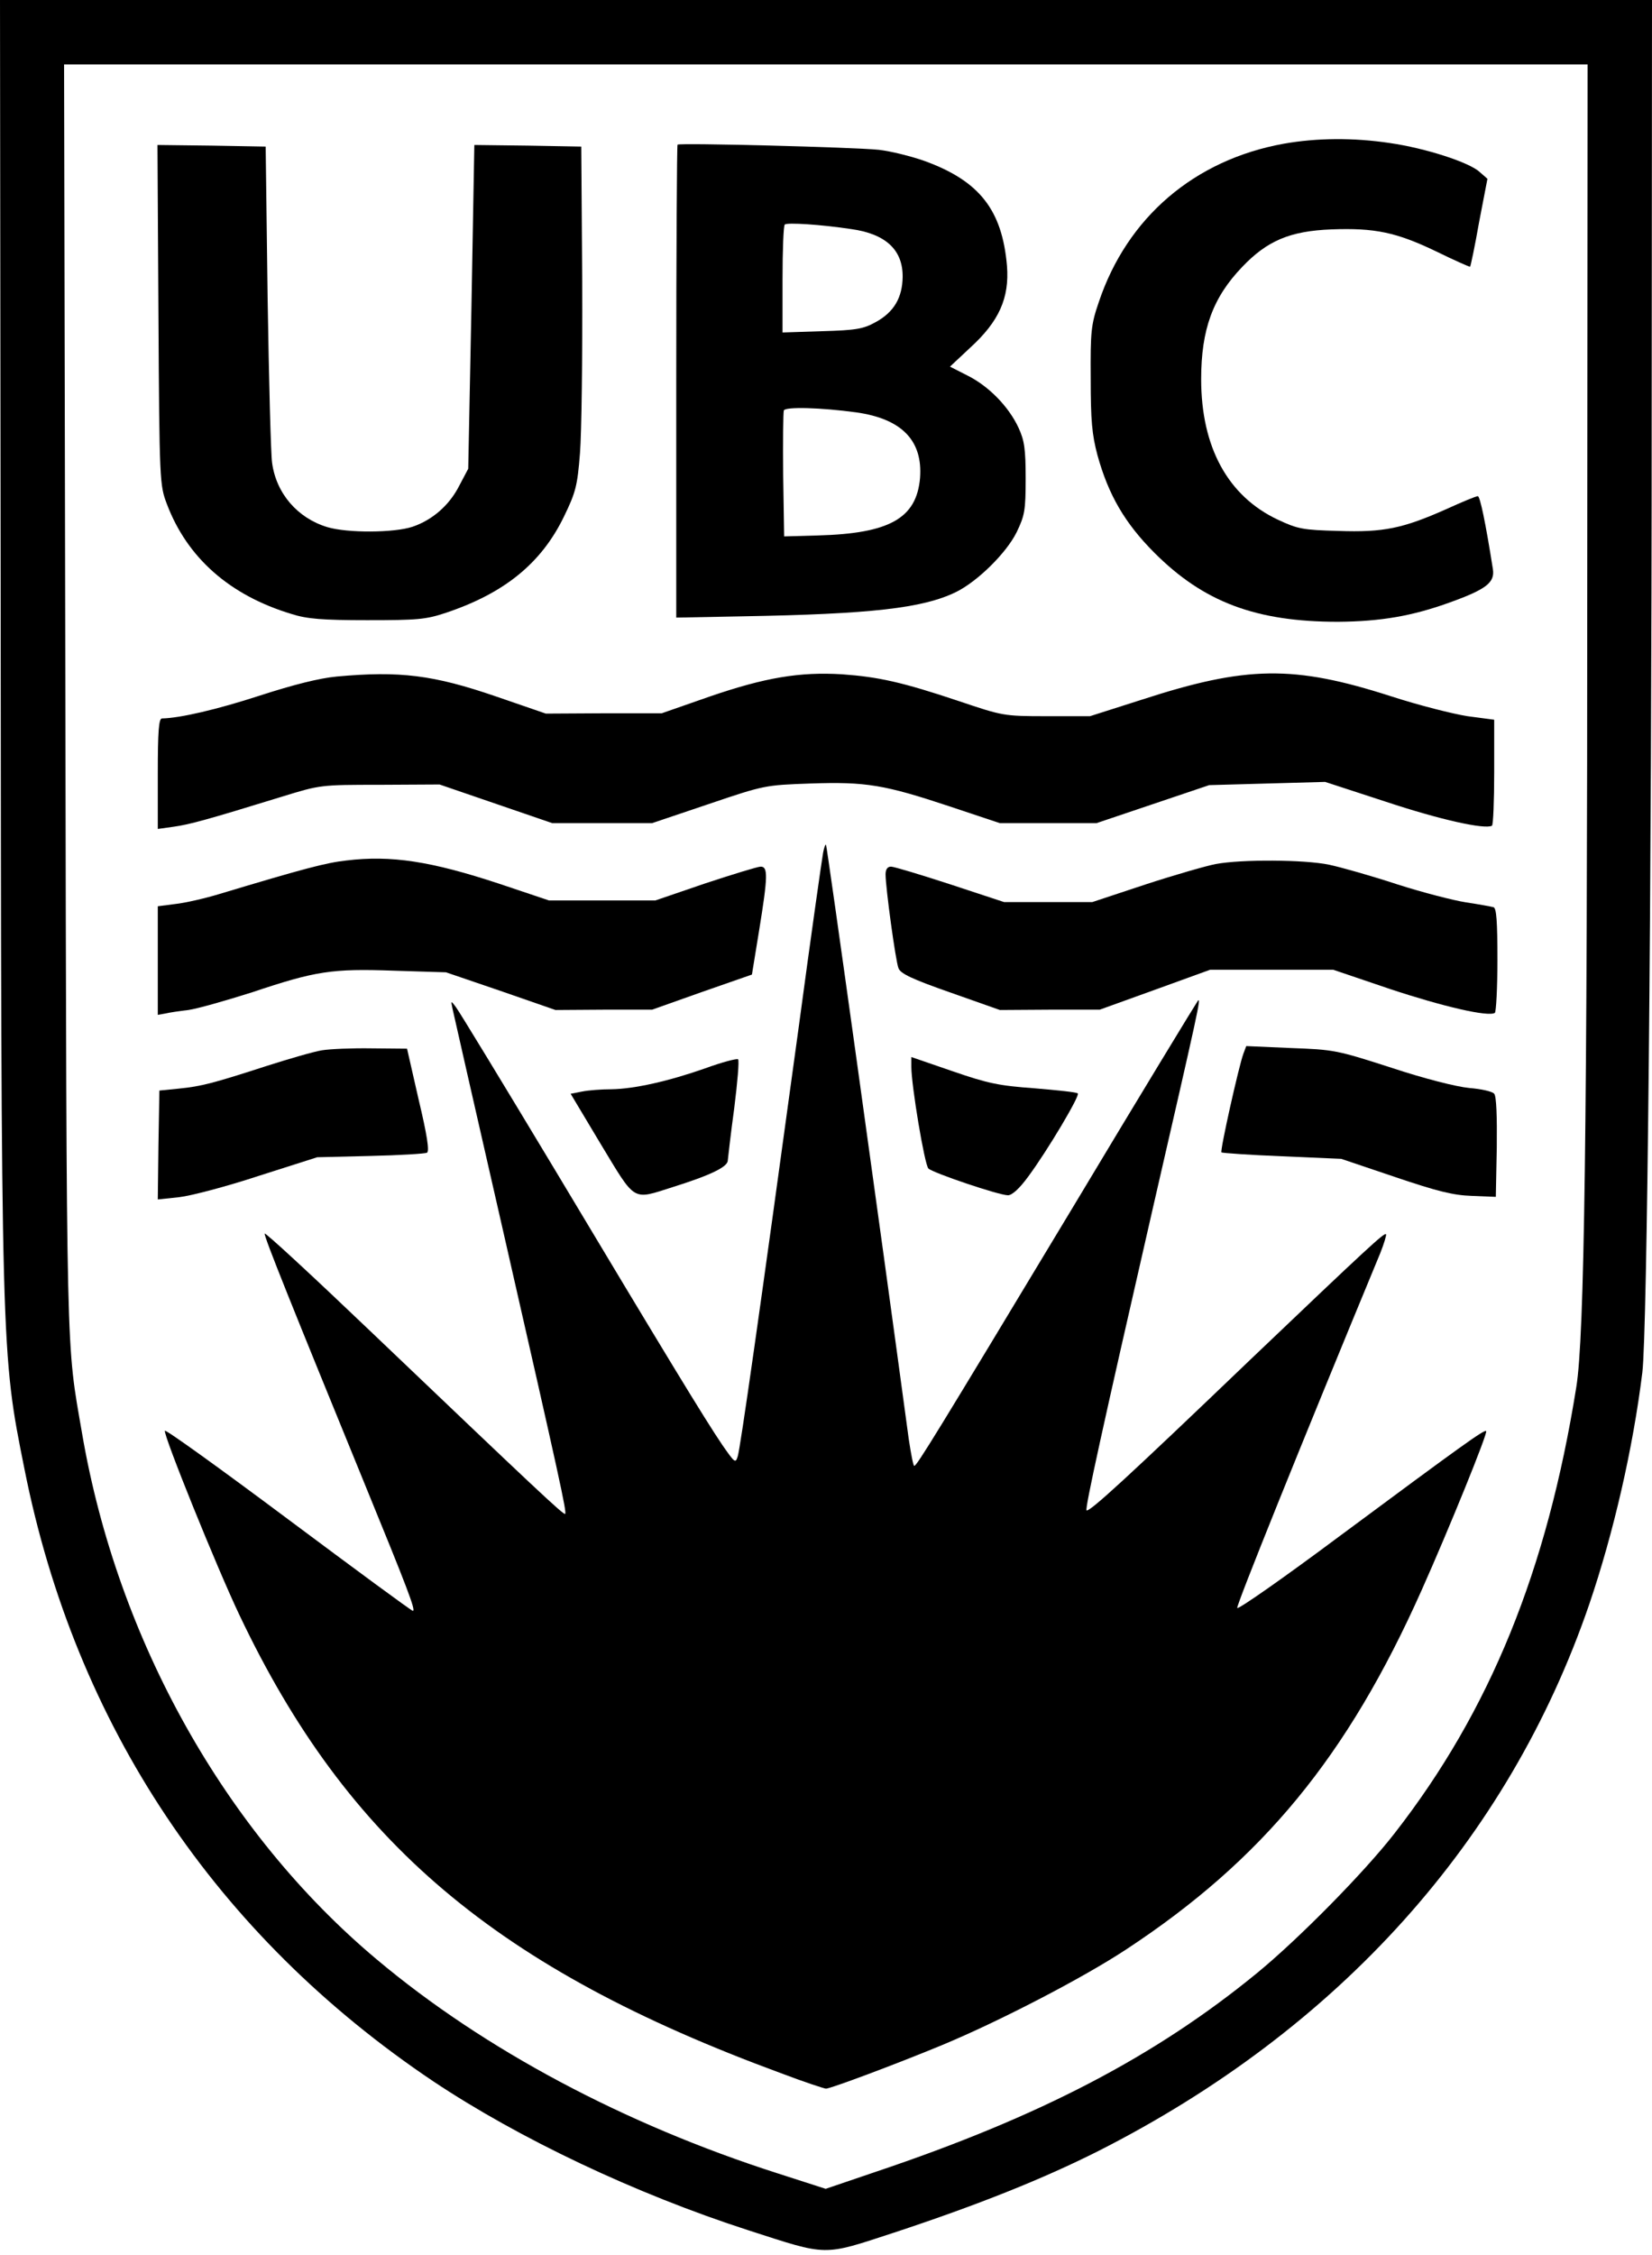
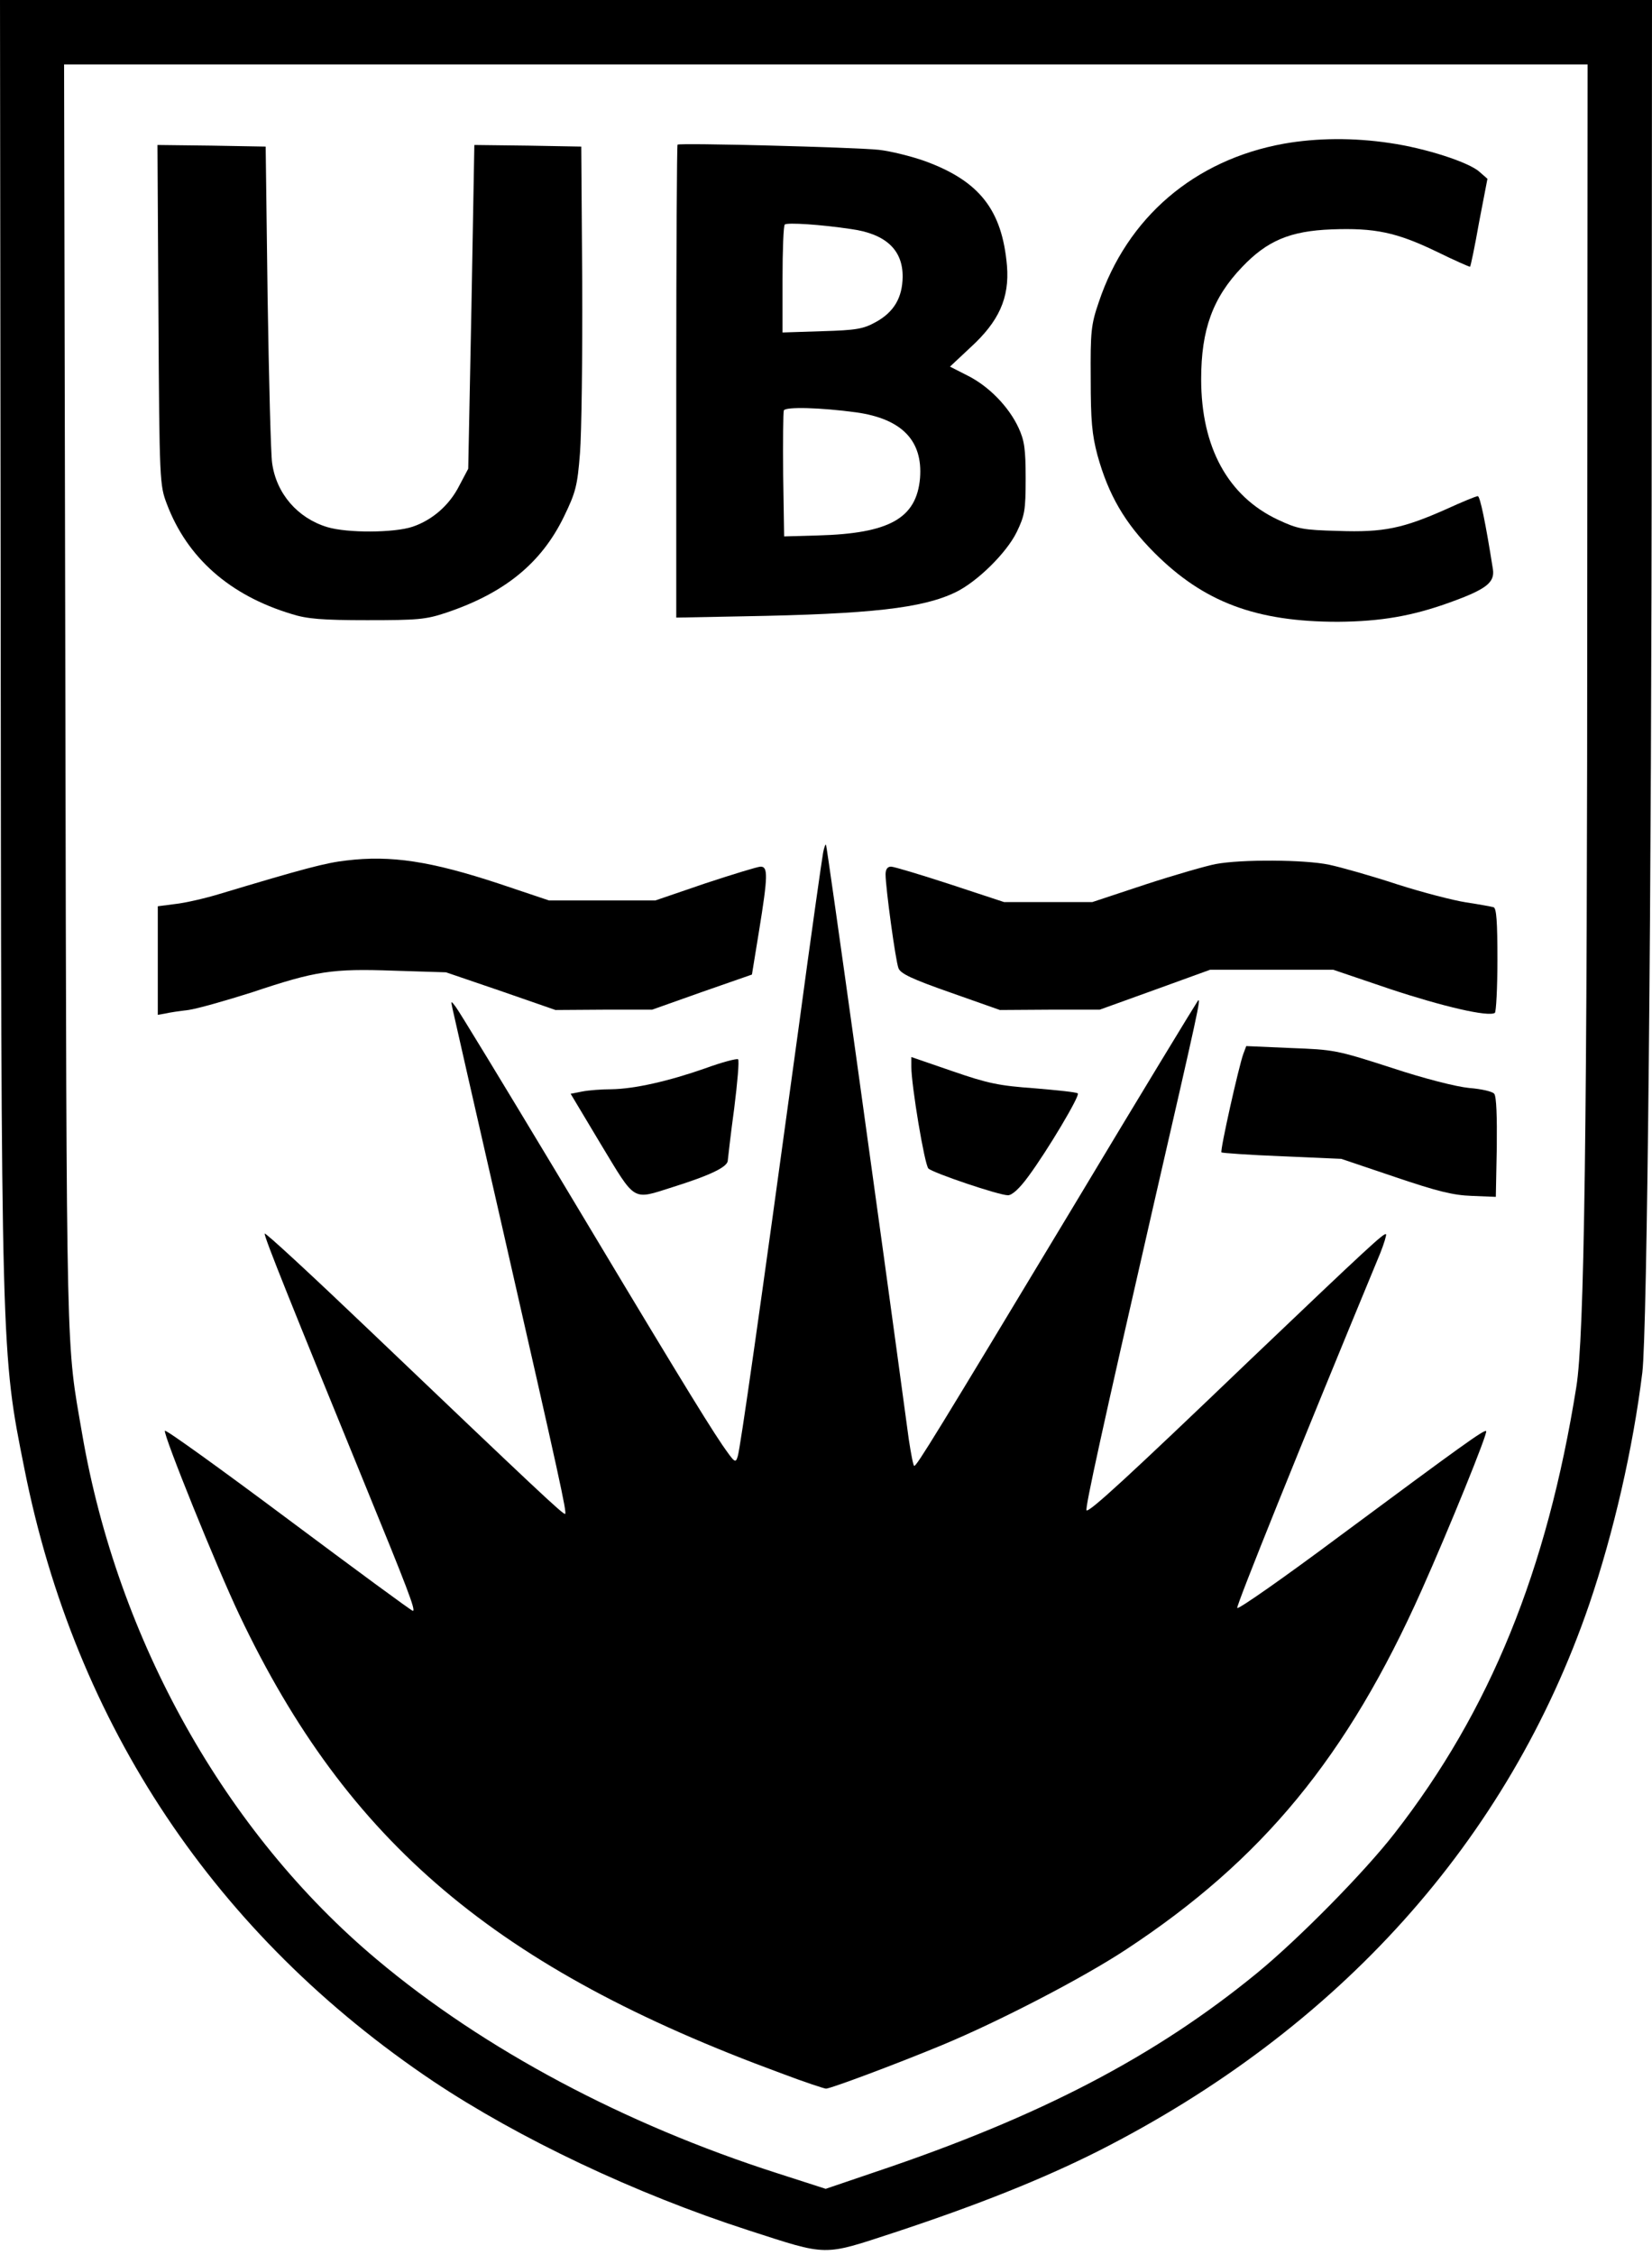
<svg xmlns="http://www.w3.org/2000/svg" version="1.0" width="513pt" height="700pt" viewBox="0 0 513 700" preserveAspectRatio="xMidYMid meet">
  <g transform="translate(0,700) scale(0.1,-0.1)" fill="#000000" stroke="none">
    <path d="M2 5178 c2 -2395 1 -2374 74 -2738 158 -795 594 -1447 1269 -1900 267 -178 627 -349 980 -463 248 -80 228 -80 451 -7 261 86 463 167 634 253 748 379 1274 965 1525 1697 76 223 136 485 165 720 15 123 29 1474 29 2968 l1 1292 -2565 0 -2565 0 2 -1822z m4927 65 c0 -1759 -9 -2394 -34 -2548 -91 -570 -268 -1005 -564 -1385 -93 -120 -297 -327 -426 -433 -317 -260 -676 -447 -1185 -618 l-156 -53 -149 48 c-475 152 -913 385 -1245 664 -470 394 -805 991 -915 1632 -50 291 -48 180 -52 2283 l-4 1967 2365 0 2366 0 -1 -1557z" />
    <path d="M3987 6554 c-278 -50 -487 -229 -575 -492 -24 -70 -26 -91 -25 -237 0 -131 4 -174 21 -238 34 -123 85 -211 177 -303 153 -153 315 -214 570 -214 133 1 231 18 347 60 114 41 140 62 134 103 -23 146 -40 227 -47 227 -5 0 -49 -18 -97 -40 -135 -60 -195 -73 -336 -68 -111 3 -126 6 -188 35 -155 73 -238 225 -238 436 0 154 36 253 127 348 78 82 149 112 278 117 134 5 201 -9 324 -68 57 -28 105 -49 106 -48 2 2 15 64 28 138 l26 135 -24 21 c-32 30 -168 74 -279 90 -113 17 -227 16 -329 -2z" />
    <path d="M2104 6551 c-2 -2 -4 -334 -4 -736 l0 -732 208 4 c396 7 557 25 660 75 66 32 157 121 189 186 25 52 28 67 28 167 0 92 -4 118 -22 157 -30 65 -92 129 -158 162 l-55 28 63 59 c89 81 122 154 114 254 -15 173 -85 263 -255 325 -42 15 -107 31 -143 35 -78 8 -619 22 -625 16z m539 -262 c108 -15 161 -65 160 -149 -1 -64 -27 -109 -84 -140 -38 -21 -60 -25 -166 -28 l-123 -4 0 164 c0 91 3 168 7 171 7 7 113 0 206 -14z m16 -569 c142 -20 207 -88 198 -204 -11 -125 -95 -172 -317 -178 l-105 -3 -3 190 c-1 104 0 194 2 201 5 12 115 9 225 -6z" />
    <path d="M492 6023 c3 -518 4 -529 26 -587 63 -167 195 -284 388 -342 47 -15 94 -19 234 -19 157 0 182 2 245 23 182 61 296 154 366 298 37 76 42 96 50 197 5 62 8 301 7 532 l-3 420 -166 3 -166 2 -9 -502 -10 -503 -27 -51 c-31 -62 -84 -108 -146 -129 -57 -19 -202 -20 -265 -1 -92 28 -158 104 -171 199 -4 26 -10 258 -14 515 l-6 467 -168 3 -168 2 3 -527z" />
-     <path d="M1045 4900 c-53 -5 -133 -25 -238 -59 -132 -43 -248 -70 -304 -71 -10 0 -13 -41 -13 -171 l0 -172 50 7 c49 7 98 20 335 93 120 37 120 37 305 37 l185 1 175 -60 175 -60 155 0 155 0 175 59 c174 59 176 59 316 64 174 6 231 -4 433 -71 l156 -52 150 0 150 0 175 59 175 59 180 5 180 5 190 -62 c169 -56 306 -86 328 -74 4 2 7 77 7 167 l0 162 -83 11 c-45 7 -152 34 -238 62 -302 97 -448 95 -774 -11 l-160 -51 -135 0 c-134 0 -136 1 -273 47 -176 59 -250 75 -362 83 -132 8 -239 -10 -411 -69 l-149 -52 -180 0 -180 -1 -154 53 c-195 67 -299 80 -496 62z" />
    <path d="M2556 4353 c-3 -15 -38 -260 -76 -543 -123 -899 -181 -1304 -189 -1330 -7 -23 -9 -21 -48 35 -55 81 -177 282 -521 856 -160 266 -298 493 -307 504 -15 20 -15 19 -10 -5 3 -14 73 -322 156 -685 180 -789 199 -878 194 -884 -5 -4 -90 76 -610 572 -176 168 -321 302 -323 298 -3 -8 88 -233 308 -771 136 -332 162 -400 152 -400 -4 0 -178 128 -387 284 -209 156 -381 280 -383 275 -5 -13 161 -424 232 -573 335 -705 797 -1096 1681 -1421 71 -27 135 -48 140 -48 14 0 215 75 360 135 176 73 437 208 572 297 423 278 687 598 918 1116 84 188 206 488 200 493 -5 6 -76 -45 -455 -326 -173 -129 -316 -229 -318 -223 -3 8 193 495 444 1101 12 30 20 57 18 59 -5 6 -56 -41 -420 -388 -382 -366 -502 -476 -510 -469 -5 6 49 253 206 938 143 622 150 654 140 644 -4 -5 -179 -292 -387 -639 -429 -712 -486 -805 -494 -805 -3 0 -10 37 -17 83 -89 659 -254 1843 -257 1845 -2 2 -6 -9 -9 -25z" />
    <path d="M1075 4329 c-63 -7 -131 -25 -394 -104 -46 -14 -108 -28 -137 -31 l-54 -7 0 -169 0 -168 23 4 c12 3 45 8 72 11 28 4 116 29 198 55 197 66 247 74 441 67 l161 -5 170 -58 170 -59 150 1 150 0 155 55 155 54 22 135 c28 172 28 200 5 200 -9 0 -87 -24 -172 -52 l-155 -53 -165 0 -165 0 -155 52 c-212 70 -336 89 -475 72z" />
    <path d="M3775 4318 c-27 -5 -125 -33 -217 -63 l-166 -55 -137 0 -137 0 -167 55 c-92 30 -175 55 -184 55 -11 0 -17 -8 -17 -24 0 -41 31 -268 40 -291 6 -17 42 -34 162 -76 l153 -54 155 1 155 0 172 62 171 62 191 0 191 0 177 -60 c163 -54 304 -87 325 -74 4 3 8 77 8 165 0 119 -3 160 -12 163 -7 2 -45 9 -85 15 -39 6 -136 31 -214 56 -79 26 -174 53 -212 61 -76 16 -273 17 -352 2z" />
-     <path d="M1000 3740 c-25 -4 -101 -26 -170 -48 -167 -54 -204 -64 -275 -71 l-60 -6 -3 -169 -2 -169 66 7 c36 4 147 33 247 66 l182 58 165 4 c91 2 170 7 176 10 8 5 0 56 -26 165 l-36 158 -110 1 c-60 1 -129 -2 -154 -6z" />
    <path d="M3861 3729 c-14 -38 -73 -301 -68 -306 3 -2 87 -8 188 -12 l184 -8 166 -56 c133 -45 181 -57 240 -59 l74 -3 3 154 c1 94 -1 158 -8 166 -5 7 -40 15 -78 18 -40 4 -136 28 -242 63 -170 55 -179 56 -312 61 l-138 6 -9 -24z" />
    <path d="M2190 3684 c-114 -40 -220 -64 -292 -65 -29 0 -70 -3 -90 -7 l-36 -7 94 -157 c109 -180 96 -173 222 -133 118 37 172 63 172 83 1 9 9 82 20 162 10 80 16 148 12 152 -4 3 -50 -9 -102 -28z" />
    <path d="M2830 3689 c0 -58 41 -304 53 -316 15 -14 219 -83 247 -83 13 0 36 21 63 58 60 81 161 251 154 258 -3 4 -64 10 -134 16 -111 8 -145 15 -255 53 l-128 44 0 -30z" />
  </g>
</svg>